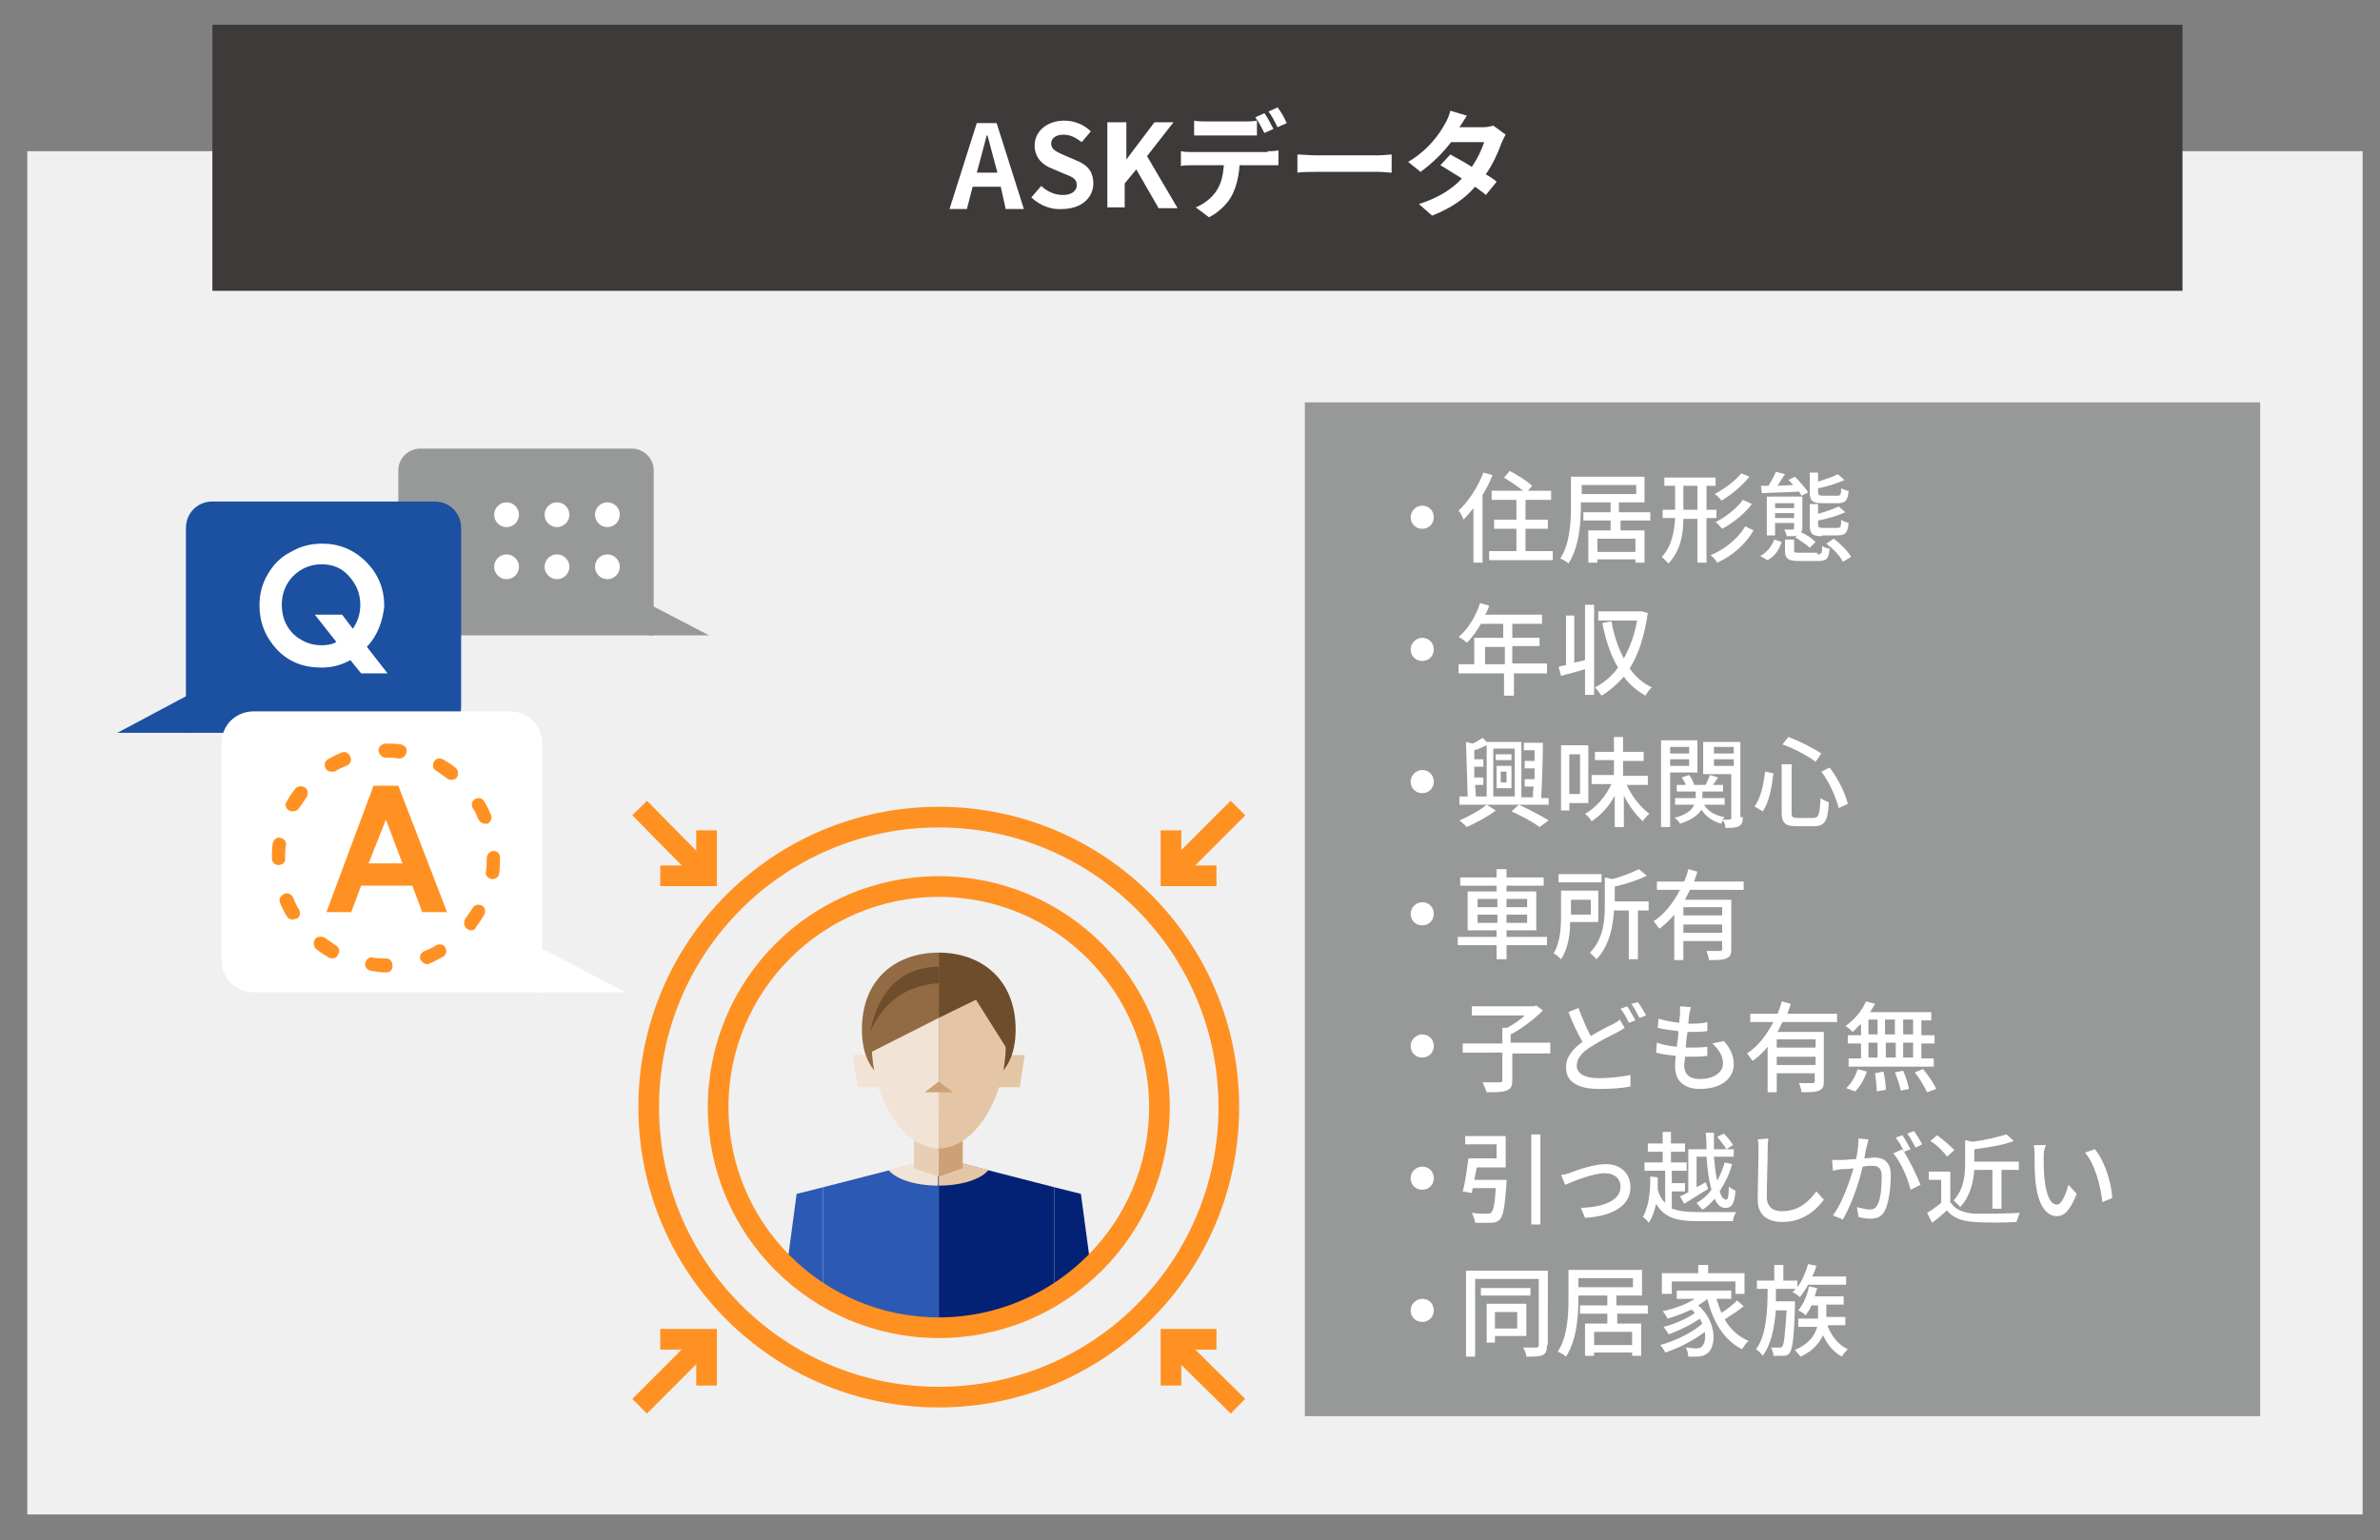
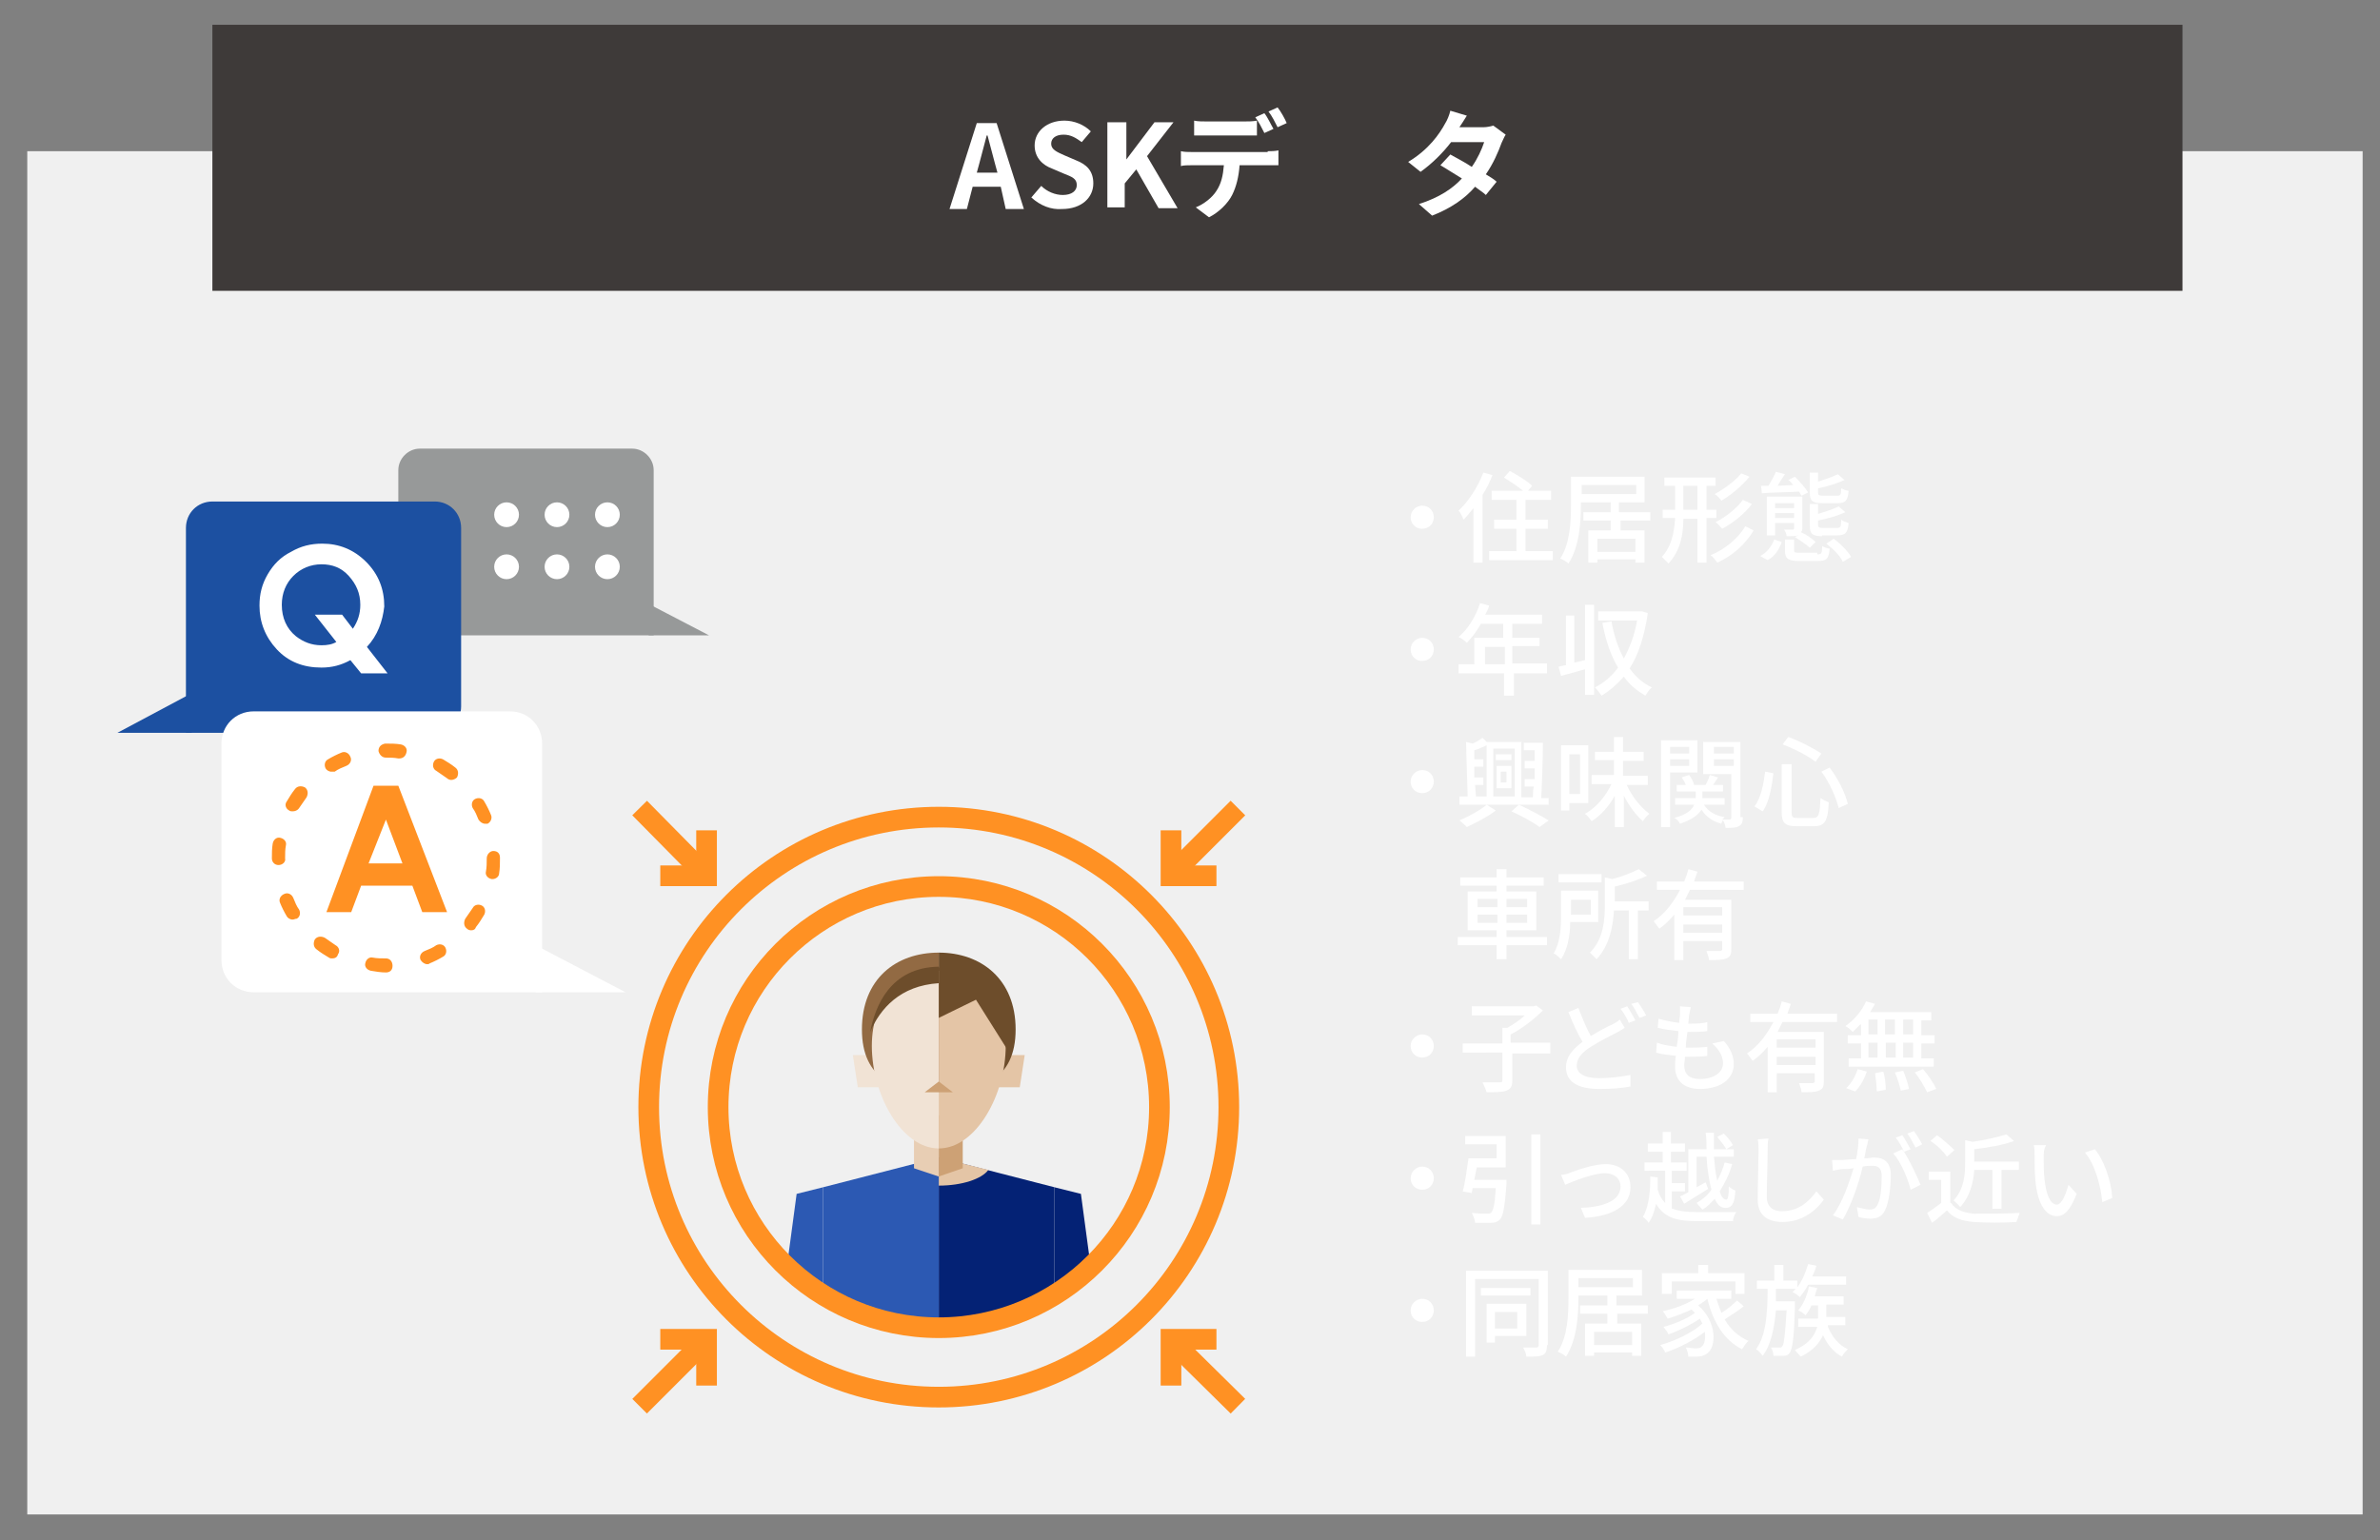
<svg xmlns="http://www.w3.org/2000/svg" xmlns:xlink="http://www.w3.org/1999/xlink" version="1.1" id="レイヤー_1" x="0px" y="0px" viewBox="0 0 288 186.4" style="enable-background:new 0 0 288 186.4;" xml:space="preserve">
  <rect x="0" y="0" width="288" height="186.4" fill="#808080" stroke="none" />
  <style type="text/css">
	.st0{fill:#1C50A1;}
	.st1{fill:#FFFFFF;}
	.st2{fill:#FFE29B;}
	.st3{fill:#3E3A39;}
	.st4{fill:#C8C8C8;}
	.st5{fill:url(#SVGID_1_);}
	.st6{fill:url(#SVGID_00000057137039647346951600000014918668605960509851_);}
	.st7{fill:#FF9123;}
	.st8{fill:#EBEBEB;}
	.st9{fill:#F0F0F0;}
	.st10{fill:#979999;}
	.st11{fill:#D9D9DB;}
	.st12{fill:#1B94D3;}
	.st13{fill:#D56800;}
	.st14{fill:url(#SVGID_00000093177396232506538580000016961010126787394209_);}
	.st15{fill:#EF8304;}
	.st16{fill:url(#SVGID_00000089566398731766681790000015555025269604529068_);}
	.st17{fill:#FFFFFF;stroke:#FF9123;stroke-width:3.225;stroke-miterlimit:10;}
	.st18{fill:#FFBD01;}
	.st19{fill:none;stroke:#FF9123;stroke-width:3.225;stroke-miterlimit:10;}
	.st20{fill:#FFE1BD;}
	.st21{fill:none;stroke:#FFFFFF;stroke-width:2.047;stroke-miterlimit:10;}
	.st22{fill:#FFFFFF;stroke:#FF9123;stroke-width:2.315;stroke-linecap:round;stroke-linejoin:round;stroke-miterlimit:10;}
	.st23{fill:#FFFFFF;stroke:#FFFFFF;stroke-width:7.656;stroke-miterlimit:10;}
	.st24{fill:none;stroke:#FF9123;stroke-width:3.225;stroke-linecap:round;stroke-linejoin:round;stroke-miterlimit:10;}
	.st25{fill:none;stroke:#D56800;stroke-width:2.188;stroke-miterlimit:10;}
	.st26{fill:url(#SVGID_00000136408625968128307280000017727538815637514386_);}
	.st27{fill:#C70030;}
	.st28{fill:url(#SVGID_00000093857647460240661730000016437778634757077381_);}
	.st29{clip-path:url(#SVGID_00000158718819944559441150000009950901741543602596_);}
	.st30{fill:#2C59B3;}
	.st31{fill:#042275;}
	.st32{fill:#F1E3D5;}
	.st33{fill:#E4C5A6;}
	.st34{fill:#926A43;}
	.st35{fill:#6D4D2B;}
	.st36{fill:#E8CEB4;}
	.st37{fill:#CDA175;}
	.st38{fill:none;stroke:#FF9123;stroke-width:2.5;stroke-miterlimit:10;}
	.st39{fill:#EB1C41;}
	.st40{fill:#1A84E2;}
	.st41{fill:#91D041;}
	.st42{fill:#EC62FD;}
	.st43{fill:#F58424;}
	.st44{fill:#29B49F;}
	.st45{fill:#7A4AFD;}
	.st46{fill:url(#SVGID_00000054231914582070373680000015794467761165327273_);}
	.st47{fill:#0AB9B4;}
	.st48{fill:#5B5857;}
	.st49{fill:url(#SVGID_00000137840304453894924370000016865022402187943837_);}
	.st50{fill:url(#SVGID_00000175288448811748530790000017012398391759713437_);}
	.st51{fill:none;stroke:#EBEBEB;stroke-width:1.498;stroke-miterlimit:10;}
	.st52{fill:#E40038;}
	.st53{fill:#FF7705;}
	.st54{fill:none;stroke:#FFFFFF;stroke-width:4.295;stroke-linecap:round;stroke-linejoin:round;}
	.st55{fill:#3CB056;}
	.st56{fill:#2E6DB5;}
	.st57{fill:url(#SVGID_00000170965750579447491700000001375862093737016234_);}
	.st58{fill:#101B39;}
	.st59{fill:#040000;}
	.st60{fill:url(#SVGID_00000003783565268571089150000000706996463239879841_);}
	.st61{fill:#FF9123;stroke:#000000;stroke-width:1.361;stroke-linecap:round;stroke-linejoin:round;}
	.st62{fill-rule:evenodd;clip-rule:evenodd;fill:#FFFFFF;}
	.st63{fill-rule:evenodd;clip-rule:evenodd;}
	.st64{fill:none;stroke:#000000;stroke-width:1.235;stroke-linecap:round;stroke-linejoin:round;}
	.st65{fill:#38A756;}
	.st66{fill:#E3B400;}
	.st67{fill:#FF0000;}
	.st68{fill:#EA6158;}
	.st69{fill:#F2B41E;}
	.st70{fill:#6DBB6B;}
	.st71{fill:#23B0D6;}
	.st72{fill:#8C8C8C;}
	.st73{fill:#DDDDDD;}
	.st74{fill:#BCBCBC;}
	.st75{fill:#7C7C7C;}
	.st76{fill:#9F9F9F;}
	.st77{fill:#D7D7D7;}
	.st78{fill:#DEDEDE;}
	.st79{fill:none;stroke:#FFFFFF;stroke-width:1.663;stroke-miterlimit:10;}
	.st80{fill:#E6E6E6;}
	.st81{fill:#E2E2E4;}
	.st82{fill:#CECED0;}
	.st83{fill:#D0D0D0;}
	.st84{fill:#F4F4F4;}
	.st85{clip-path:url(#SVGID_00000080168918248935315400000001561024722189759414_);}
	.st86{fill:#8B8C8C;}
	.st87{fill:none;stroke:#CA0C3D;stroke-width:2;stroke-miterlimit:10;}
	.st88{fill:#FFE0E2;}
	.st89{fill:#FFF5E1;}
	.st90{fill:url(#SVGID_00000018924699045128926330000002806179603536607138_);}
	.st91{fill:url(#SVGID_00000166658626244424452010000013312336479402041779_);}
	.st92{clip-path:url(#SVGID_00000154394666006408793700000006723899607119509674_);}
	.st93{clip-path:url(#SVGID_00000039129319685816798500000003074754767893334444_);}
	.st94{fill:#CA0C3D;}
	.st95{fill:#FFABB4;}
	.st96{fill:#B4001E;}
	.st97{fill:#FEBD36;}
	.st98{fill:#FFBCC0;}
	.st99{fill:#FFB9BD;}
	.st100{fill:#EC777F;}
	.st101{fill:#FF0033;}
	.st102{fill:none;stroke:#FFFFFF;stroke-width:1.461;stroke-linecap:round;stroke-linejoin:round;stroke-miterlimit:10;}
	.st103{clip-path:url(#SVGID_00000085236783789387614700000014614015697194486943_);}
	.st104{fill:#D34D05;}
	.st105{fill:none;stroke:#FFFFFF;stroke-width:1.538;stroke-linecap:round;stroke-linejoin:round;stroke-miterlimit:10;}
	.st106{fill:#06C755;}
	.st107{fill:#1877F2;}
	.st108{clip-path:url(#SVGID_00000102527367957646875150000007628030787733295790_);}
	.st109{clip-path:url(#SVGID_00000058582428722862066880000002768983996087769728_);}
	.st110{clip-path:url(#SVGID_00000029736522467225379310000001345730217024655237_);fill:#FFFFFF;}
	.st111{fill:#25F4EE;}
	.st112{fill:#FE2C55;}
	.st113{fill:#515353;}
	.st114{fill:#FFAA00;}
	.st115{clip-path:url(#SVGID_00000044877421328131181130000017783795212499430297_);fill:#FFAA00;}
	.st116{clip-path:url(#SVGID_00000044877421328131181130000017783795212499430297_);fill:#D56800;}
	.st117{clip-path:url(#SVGID_00000044877421328131181130000017783795212499430297_);}
	.st118{fill:none;stroke:#FFAA00;stroke-width:1.397;stroke-miterlimit:10;}
	.st119{clip-path:url(#SVGID_00000059997931103109735560000014303134788016748209_);fill:#1C50A1;}
	.st120{clip-path:url(#SVGID_00000059997931103109735560000014303134788016748209_);fill:#FF9123;}
	.st121{clip-path:url(#SVGID_00000059997931103109735560000014303134788016748209_);}
	.st122{fill:none;stroke:#FF9123;stroke-width:2.757;stroke-miterlimit:10;}
	.st123{fill:#FFA82D;}
	.st124{fill:#1455BC;}
	.st125{fill:none;stroke:#979999;stroke-width:2.416;stroke-linecap:round;stroke-linejoin:round;stroke-miterlimit:10;}
	.st126{fill:#FF9023;}
	.st127{fill:#F6F6F6;}
	.st128{fill:#CCCCCC;}
	.st129{fill:#E1E1E1;}
	.st130{fill:url(#SVGID_00000073697917809580255290000002466081927811859613_);}
	.st131{fill:url(#SVGID_00000083058621118300553210000006729745800537084336_);}
	.st132{clip-path:url(#SVGID_00000040567730972641352540000008969316935951515554_);fill:#1C50A1;}
	.st133{clip-path:url(#SVGID_00000040567730972641352540000008969316935951515554_);fill:#FF9123;}
	.st134{clip-path:url(#SVGID_00000040567730972641352540000008969316935951515554_);}
	.st135{fill:none;stroke:#FF9123;stroke-width:3.467;stroke-miterlimit:10;}
	.st136{clip-path:url(#SVGID_00000147197752823655884430000002076945506338245282_);}
	.st137{fill:none;stroke:#EBEBEB;stroke-width:3;stroke-miterlimit:10;}
	.st138{fill:none;stroke:#FFFFFF;stroke-width:4.274;stroke-linecap:round;stroke-linejoin:round;}
	.st139{fill:url(#SVGID_00000040535742738476084260000007208439508522198941_);}
	.st140{fill:#FF9123;stroke:#000000;stroke-width:1.34;stroke-linecap:round;stroke-linejoin:round;}
	.st141{fill:none;stroke:#000000;stroke-width:1.215;stroke-linecap:round;stroke-linejoin:round;}
	.st142{fill:url(#SVGID_00000121969846769835826200000012310998844175948979_);}
</style>
  <rect x="3.3" y="18.3" class="st9" width="282.6" height="165" />
-   <rect x="157.9" y="48.7" class="st10" width="115.6" height="122.7" />
  <g>
    <g>
      <path class="st1" d="M172.1,61.2c0.8,0,1.4,0.6,1.4,1.4s-0.6,1.4-1.4,1.4s-1.4-0.6-1.4-1.4S171.4,61.2,172.1,61.2z" />
      <path class="st1" d="M180.6,57.5c-0.3,0.8-0.7,1.6-1.2,2.4v8.2h-1.1v-6.6c-0.4,0.5-0.8,1-1.2,1.4c-0.1-0.3-0.4-0.9-0.6-1.1    c1.2-1.1,2.3-2.8,3-4.6L180.6,57.5z M187.9,66.7v1.1h-7.7v-1.1h3.3v-2.7h-2.7v-1.1h2.7v-2.4h-3v-1.1h3.8c-0.6-0.5-1.5-1.1-2.3-1.6    l0.7-0.8c0.9,0.5,2.1,1.2,2.7,1.8l-0.5,0.6h2.8v1.1h-3.1v2.4h2.7v1.1h-2.7v2.7H187.9z" />
      <path class="st1" d="M196.1,63v1.2h2.9v3.9h-1.1v-0.4h-4.6v0.4h-1.1v-3.9h2.7V63h-3.3v-1h3.3v-1.2h-3.6v0.4c0,2.1-0.2,5-1.5,7    c-0.2-0.2-0.7-0.5-1-0.6c1.2-1.8,1.3-4.5,1.3-6.4v-3.5h8.9v3.1h-3.1V62h3.8v1H196.1z M191.4,59.8h6.6v-1.1h-6.6V59.8z M197.9,65.2    h-4.6v1.6h4.6V65.2z" />
      <path class="st1" d="M206.5,62.8v5.3h-1.1v-5.3h-1.7c0,2-0.4,3.9-1.8,5.4c-0.2-0.2-0.6-0.6-0.8-0.8c1.2-1.3,1.5-3,1.6-4.7h-1.5v-1    h1.5v-2.9h-1.3v-1h6.2v1h-1.1v2.9h1.2v1H206.5z M205.4,61.7v-2.9h-1.7v2.9H205.4z M212.2,64.2c-1,1.7-2.6,3.1-4.4,3.9    c-0.2-0.3-0.5-0.7-0.8-0.9c1.7-0.7,3.3-2,4.2-3.5L212.2,64.2z M211.7,57.7c-0.9,1.1-2.2,2.2-3.4,2.9c-0.2-0.3-0.5-0.6-0.8-0.8    c1.1-0.6,2.5-1.6,3.2-2.5L211.7,57.7z M212,61c-0.9,1.2-2.3,2.3-3.6,3c-0.2-0.2-0.5-0.6-0.8-0.8c1.2-0.6,2.6-1.7,3.3-2.7L212,61z" />
      <path class="st1" d="M213,67.3c0.8-0.4,1.4-1.2,1.7-2l0.9,0.3c-0.3,0.9-0.8,1.7-1.7,2.2L213,67.3z M213.1,58.8l0.9,0    c0.3-0.5,0.7-1.2,0.9-1.7l1.1,0.3c-0.3,0.4-0.6,0.9-0.9,1.4l1.9-0.1c-0.2-0.2-0.4-0.5-0.6-0.6l0.8-0.4c0.6,0.6,1.3,1.4,1.6,1.9    L218,60c-0.1-0.2-0.2-0.3-0.3-0.5c-1.6,0.1-3.3,0.1-4.5,0.2L213.1,58.8z M217.6,64.8c-0.3,0.1-0.8,0.1-1.4,0.1    c0-0.3-0.2-0.6-0.3-0.8c0.4,0,0.9,0,1,0c0.1,0,0.2,0,0.2-0.2v-0.6h-2.3v1.5h-1v-4.7h4.3v3.7c0,0.3,0,0.5-0.2,0.6    c0.7,0.3,1.4,0.8,1.8,1.2l-0.7,0.7c-0.4-0.4-1.2-0.9-1.8-1.3L217.6,64.8z M214.8,60.9v0.6h2.3v-0.6H214.8z M217.1,62.7v-0.6h-2.3    v0.6H217.1z M219.9,67.1c0.5,0,0.6-0.1,0.6-1c0.2,0.1,0.6,0.3,0.9,0.3c-0.1,1.3-0.4,1.5-1.5,1.5h-2.2c-1.3,0-1.7-0.3-1.7-1.2v-1.4    h1.1v1.3c0,0.3,0.1,0.3,0.7,0.3H219.9z M220.5,60.9c-1.2,0-1.5-0.3-1.5-1.3v-2.4h1v1.1c0.9-0.3,1.8-0.6,2.4-0.9l0.8,0.7    c-0.9,0.4-2.1,0.8-3.2,1v0.5c0,0.3,0.1,0.4,0.6,0.4h1.7c0.4,0,0.5-0.1,0.5-0.9c0.2,0.1,0.6,0.3,0.9,0.3c-0.1,1.2-0.4,1.5-1.3,1.5    H220.5z M220.5,64.9c-1.2,0-1.5-0.3-1.5-1.3v-2.6h1v1.2c1-0.3,1.9-0.6,2.5-0.9l0.8,0.7c-0.9,0.4-2.2,0.8-3.3,1v0.5    c0,0.3,0.1,0.4,0.6,0.4h1.7c0.4,0,0.5-0.1,0.5-1c0.2,0.2,0.6,0.3,0.9,0.4c-0.1,1.2-0.4,1.5-1.4,1.5H220.5z M221.9,65.2    c0.8,0.6,1.7,1.5,2.1,2.2l-1,0.6c-0.3-0.7-1.2-1.6-2-2.2L221.9,65.2z" />
      <path class="st1" d="M172.1,77.2c0.8,0,1.4,0.6,1.4,1.4s-0.6,1.4-1.4,1.4s-1.4-0.6-1.4-1.4S171.4,77.2,172.1,77.2z" />
      <path class="st1" d="M187.4,81.5h-4.2v2.7h-1.2v-2.7h-5.5v-1.1h1.9v-3.2h3.5v-1.7h-2.7c-0.5,0.9-1.1,1.7-1.7,2.3    c-0.2-0.2-0.7-0.6-1-0.7c1.1-0.9,2.1-2.5,2.6-4.1l1.1,0.3c-0.1,0.4-0.3,0.8-0.5,1.1h6.9v1.1h-3.6v1.7h3.3v1h-3.3v2.1h4.2V81.5z     M182.1,80.4v-2.1h-2.4v2.1H182.1z" />
      <path class="st1" d="M191.8,73.2h1.1v10.9h-1.1V81c-1,0.3-2.1,0.6-2.9,0.8l-0.3-1.1c0.3-0.1,0.5-0.1,0.9-0.2v-6h1v5.7l1.3-0.3    V73.2z M199.4,74.2c-0.4,2.7-1.1,5-2.2,6.7c0.7,1,1.6,1.8,2.7,2.3c-0.3,0.2-0.6,0.7-0.8,1c-1-0.6-1.9-1.3-2.6-2.3    c-0.8,0.9-1.7,1.7-2.7,2.3c-0.2-0.3-0.5-0.7-0.8-1c1-0.5,2-1.3,2.8-2.4c-0.9-1.5-1.5-3.3-1.9-5.4l1.1-0.2c0.3,1.7,0.8,3.2,1.5,4.5    c0.7-1.3,1.3-2.8,1.6-4.6h-4.7V74h5.1l0.2,0L199.4,74.2z" />
      <path class="st1" d="M172.1,93.2c0.8,0,1.4,0.6,1.4,1.4s-0.6,1.4-1.4,1.4s-1.4-0.6-1.4-1.4S171.4,93.2,172.1,93.2z" />
      <path class="st1" d="M187.4,96.4v1h-10.8v-1h1l-0.2-6.6l0.8,0.2c0.5-0.2,0.9-0.5,1.2-0.7l0.5,0.5h4.2v6.7h1.4c0-0.4,0-0.9,0.1-1.3    h-1.1v-0.9h1.2c0-0.4,0-0.8,0-1.3h-1.2v-0.9h1.2c0-0.4,0-0.9,0-1.3h-1.3v-0.9h2.3c0,2.1-0.1,4.8-0.2,6.7H187.4z M181,98.1    c-0.9,0.7-2.4,1.5-3.5,2c-0.2-0.2-0.6-0.6-0.9-0.8c1.2-0.5,2.6-1.3,3.3-1.9L181,98.1z M178.6,96.4h1.3v-6.2    c-0.5,0.2-1,0.5-1.5,0.6l0,1.1h1.1v0.9h-1.1l0,1.3h1.1V95h-1L178.6,96.4z M180.7,90.6v5.8h2.6v-5.8H180.7z M183,92H181v-0.7h1.9    V92z M181.1,92.7h1.8v2.7h-1.8V92.7z M181.6,94.7h0.7v-1.3h-0.7V94.7z M183.8,97.4c1.3,0.6,2.8,1.4,3.6,1.9l-1.1,0.8    c-0.8-0.6-2.1-1.3-3.4-1.9L183.8,97.4z" />
      <path class="st1" d="M189.9,97.2v0.9h-1v-7.9h3.3v7H189.9z M189.9,91.3v4.8h1.3v-4.8H189.9z M196.8,94.9c0.6,1.4,1.7,2.8,2.8,3.6    c-0.3,0.2-0.6,0.6-0.8,0.9c-0.8-0.7-1.7-1.9-2.3-3.1v3.8h-1.1v-3.8c-0.7,1.3-1.7,2.4-2.8,3.1c-0.2-0.3-0.5-0.7-0.8-0.9    c1.3-0.7,2.5-2.1,3.2-3.6h-2.4v-1.1h2.7v-1.8H193V91h2.3v-1.8h1.1V91h2.5v1.1h-2.5v1.8h3v1.1H196.8z" />
      <path class="st1" d="M202.1,93.5v6.6H201V89.6h4.4v3.9H202.1z M202.1,90.4v0.8h2.3v-0.8H202.1z M204.4,92.7v-0.8h-2.3v0.8H204.4z     M210.9,98.9c0,0.6-0.1,0.9-0.5,1.1c-0.3,0.2-0.9,0.2-1.6,0.2c0-0.2-0.1-0.6-0.3-0.9c-0.1,0.1-0.2,0.3-0.2,0.4    c-1.1-0.3-1.9-0.9-2.4-1.7c-0.4,0.6-1.1,1.2-2.6,1.7c-0.1-0.2-0.4-0.6-0.7-0.7c1.5-0.4,2.2-1,2.4-1.6h-2.3v-0.8h2.5v-0.8h-2.3    v-0.8h1.1c-0.1-0.3-0.3-0.6-0.5-0.9l0.9-0.3c0.3,0.4,0.5,0.8,0.6,1.2h1.4c0.2-0.4,0.4-0.8,0.5-1.2l1,0.3c-0.2,0.3-0.4,0.6-0.6,0.9    h1.2v0.8h-2.5v0.8h2.7v0.8h-2.5c0.5,0.8,1.3,1.3,2.5,1.5c-0.1,0.1-0.2,0.2-0.3,0.3c0.4,0,0.8,0,0.9,0c0.1,0,0.2-0.1,0.2-0.2v-5.3    h-3.4v-3.9h4.5V98.9z M207.4,90.4v0.8h2.4v-0.8H207.4z M209.8,92.7v-0.8h-2.4v0.8H209.8z" />
      <path class="st1" d="M214.6,93.6c-0.2,1.6-0.5,3.5-1.3,4.6l-1-0.6c0.8-1,1.1-2.7,1.3-4.2L214.6,93.6z M216.8,92.5v5.8    c0,0.6,0.1,0.7,0.7,0.7h1.9c0.7,0,0.8-0.4,0.9-2.4c0.3,0.2,0.7,0.4,1,0.5c-0.1,2.3-0.5,2.9-1.8,2.9h-2.1c-1.4,0-1.8-0.4-1.8-1.7    v-5.8H216.8z M216.4,89.2c1.4,0.5,3.1,1.4,4,2l-0.7,1c-0.9-0.7-2.6-1.6-4-2.1L216.4,89.2z M221.4,92.9c1,1.3,1.9,3.1,2.2,4.4    l-1.1,0.5c-0.3-1.2-1.1-3.1-2.1-4.4L221.4,92.9z" />
-       <path class="st1" d="M172.1,109.2c0.8,0,1.4,0.6,1.4,1.4s-0.6,1.4-1.4,1.4s-1.4-0.6-1.4-1.4S171.4,109.2,172.1,109.2z" />
      <path class="st1" d="M187.2,114.4h-4.9v1.7h-1.2v-1.7h-4.7v-1h4.7v-0.8h-3.5v-4.7h3.5v-0.7h-4.4v-1h4.4v-1h1.2v1h4.5v1h-4.5v0.7    h3.6v4.7h-3.6v0.8h4.9V114.4z M178.8,109.8h2.4v-1h-2.4V109.8z M181.2,111.7v-1h-2.4v1H181.2z M182.3,108.8v1h2.5v-1H182.3z     M184.8,110.7h-2.5v1h2.5V110.7z" />
      <path class="st1" d="M190,111.7c0,1.5-0.3,3.2-1.1,4.4c-0.2-0.2-0.6-0.6-0.9-0.7c0.8-1.3,0.9-3.1,0.9-4.5v-3.1h4.5v3.8H190z     M193.8,106.8h-5.2v-1h5.2V106.8z M190.1,108.9v1.8h2.4v-1.8H190.1z M199.4,110.2h-1.2v5.9h-1.1v-5.9h-1.8    c-0.1,1.8-0.5,4.2-2.1,5.9c-0.2-0.2-0.6-0.6-0.8-0.8c1.7-1.7,1.8-4.1,1.8-5.9v-3.2l0.9,0.2c1.2-0.3,2.4-0.8,3.2-1.2l1,0.8    c-1.1,0.5-2.5,1-3.9,1.3v1.8h4.1V110.2z" />
      <path class="st1" d="M204.5,107.7c-0.2,0.4-0.4,0.8-0.6,1.2h5.6v6c0,0.6-0.1,0.9-0.6,1.1c-0.4,0.2-1.1,0.2-2.1,0.2    c0-0.3-0.2-0.8-0.3-1.1c0.7,0,1.4,0,1.6,0c0.2,0,0.3-0.1,0.3-0.2v-1h-4.7v2.3h-1.1v-5.5c-0.5,0.6-1.1,1.2-1.8,1.7    c-0.2-0.2-0.5-0.7-0.7-0.9c1.4-0.9,2.4-2.3,3.2-3.8h-2.8v-1h3.3c0.2-0.5,0.4-1,0.5-1.5l1.1,0.3c-0.1,0.4-0.3,0.8-0.4,1.2h6v1    H204.5z M208.4,109.8h-4.7v1h4.7V109.8z M208.4,112.9v-1h-4.7v1H208.4z" />
      <path class="st1" d="M172.1,125.2c0.8,0,1.4,0.6,1.4,1.4s-0.6,1.4-1.4,1.4s-1.4-0.6-1.4-1.4S171.4,125.2,172.1,125.2z" />
      <path class="st1" d="M187.8,127.5H183v3.3c0,0.7-0.2,1-0.7,1.2c-0.5,0.2-1.3,0.2-2.4,0.2c-0.1-0.3-0.3-0.8-0.5-1.2    c0.9,0,1.8,0,2.1,0c0.3,0,0.3-0.1,0.3-0.3v-3.3H177v-1.1h4.8v-1.9h0.6c0.7-0.4,1.5-0.9,2.1-1.5h-6.4v-1.1h7.5l0.3-0.1l0.8,0.6    c-1,1-2.5,2.2-3.9,2.9v1h4.8V127.5z" />
      <path class="st1" d="M196.6,124.4c-0.3,0.2-0.6,0.4-1,0.6c-0.8,0.4-2,1-3.1,1.7c-1.1,0.7-1.7,1.4-1.7,2.3c0,0.9,0.9,1.5,2.7,1.5    c1.3,0,2.9-0.2,3.8-0.4l0,1.4c-0.9,0.2-2.3,0.3-3.8,0.3c-2.3,0-4-0.7-4-2.6c0-1.3,0.8-2.2,2-3.1c-0.6-1-1.2-2.3-1.7-3.6l1.2-0.5    c0.5,1.3,1,2.5,1.5,3.4c1-0.6,1.9-1.1,2.6-1.4c0.4-0.2,0.7-0.4,0.9-0.6L196.6,124.4z M196.9,121.8c0.3,0.4,0.7,1.2,1,1.7l-0.8,0.3    c-0.2-0.5-0.6-1.2-1-1.7L196.9,121.8z M198.2,121.3c0.3,0.4,0.8,1.2,1,1.6l-0.8,0.3c-0.3-0.5-0.6-1.2-1-1.7L198.2,121.3z" />
      <path class="st1" d="M208.6,126c0.8,0.9,1.2,1.8,1.2,2.8c0,1.8-1.6,3-4.1,3c-1.7,0-3-0.8-3-2.7c0-0.3,0-0.8,0.1-1.3    c-0.9-0.1-1.7-0.2-2.4-0.4l0.1-1.2c0.8,0.3,1.6,0.4,2.4,0.5c0.1-0.6,0.2-1.3,0.2-1.9c-0.9-0.1-1.7-0.2-2.5-0.4l0.1-1.1    c0.7,0.2,1.6,0.4,2.5,0.5c0-0.4,0.1-0.8,0.1-1.1c0-0.3,0-0.6,0-0.9l1.3,0.1c-0.1,0.4-0.1,0.6-0.2,0.9l-0.1,1.1    c0.9,0,1.7,0,2.3-0.2l0,1.1c-0.7,0.1-1.4,0.1-2.4,0.1h0c-0.1,0.6-0.2,1.3-0.2,1.9h0.2c0.8,0,1.6,0,2.4-0.1l0,1.1    c-0.7,0.1-1.5,0.1-2.2,0.1c-0.2,0-0.3,0-0.5,0c0,0.4-0.1,0.8-0.1,1c0,1.1,0.6,1.7,1.9,1.7c1.7,0,2.8-0.8,2.8-1.9    c0-0.8-0.4-1.6-1.3-2.4L208.6,126z" />
      <path class="st1" d="M215.7,123.7c-0.2,0.4-0.4,0.8-0.6,1.2h5.6v6c0,0.6-0.1,0.9-0.6,1.1c-0.4,0.2-1.1,0.2-2.1,0.2    c0-0.3-0.2-0.8-0.3-1.1c0.7,0,1.4,0,1.6,0c0.2,0,0.3-0.1,0.3-0.2v-1H215v2.3h-1.1v-5.5c-0.5,0.6-1.1,1.2-1.8,1.7    c-0.2-0.2-0.5-0.7-0.7-0.9c1.4-0.9,2.4-2.3,3.2-3.8h-2.8v-1h3.3c0.2-0.5,0.4-1,0.5-1.5l1.1,0.3c-0.1,0.4-0.3,0.8-0.4,1.2h6v1    H215.7z M219.7,125.8H215v1h4.7V125.8z M219.7,128.9v-1H215v1H219.7z" />
      <path class="st1" d="M225.1,124c-0.3,0.3-0.6,0.6-0.9,0.9c-0.2-0.2-0.6-0.6-0.9-0.7c1-0.7,2-1.8,2.5-3l1.1,0.3    c-0.2,0.3-0.4,0.7-0.6,1h7.4v1h-1.2v1.8h1.6v1h-1.6v1.8h1.5v1h-10.3v-1h1.5v-1.8h-1.6v-1h1.6V124z M223.4,131.7    c0.6-0.5,1.1-1.4,1.4-2.3l1.1,0.3c-0.3,0.9-0.8,1.8-1.4,2.4L223.4,131.7z M226.1,125.2h1.1v-1.8h-1.1V125.2z M226.1,128h1.1v-1.8    h-1.1V128z M227.9,129.7c0.2,0.7,0.3,1.6,0.3,2.2l-1.1,0.2c0-0.6-0.1-1.5-0.2-2.2L227.9,129.7z M229.3,125.2v-1.8h-1.2v1.8H229.3z     M228.2,126.2v1.8h1.2v-1.8H228.2z M230.3,129.6c0.3,0.7,0.6,1.6,0.7,2.2L230,132c-0.1-0.6-0.4-1.5-0.7-2.2L230.3,129.6z     M231.5,123.4h-1.2v1.8h1.2V123.4z M231.5,126.2h-1.2v1.8h1.2V126.2z M232.7,129.4c0.6,0.7,1.3,1.7,1.6,2.4l-1.1,0.4    c-0.3-0.6-0.9-1.7-1.5-2.4L232.7,129.4z" />
      <path class="st1" d="M172.1,141.2c0.8,0,1.4,0.6,1.4,1.4s-0.6,1.4-1.4,1.4s-1.4-0.6-1.4-1.4S171.4,141.2,172.1,141.2z" />
      <path class="st1" d="M182.3,142.8c0,0,0,0.3,0,0.5c-0.2,2.7-0.4,3.9-0.8,4.3c-0.3,0.3-0.6,0.4-1.1,0.4c-0.4,0-1.1,0-1.9,0    c0-0.3-0.2-0.8-0.4-1.2c0.8,0.1,1.5,0.1,1.8,0.1c0.2,0,0.4,0,0.5-0.1c0.3-0.2,0.5-1.1,0.6-3h-2.8l-0.1,0.6l-1.1-0.2    c0.3-1,0.5-2.7,0.7-4h3.4v-1.7h-3.8v-1h4.9v3.8h-3.5c-0.1,0.5-0.2,1-0.3,1.5H182.3z M186.4,137.3v10.9h-1.1v-10.9H186.4z" />
      <path class="st1" d="M190.1,141.9c0.8-0.3,2.8-1,4.2-1c1.8,0,3,1.1,3,2.8c0,2.2-2.1,3.5-5.5,3.7l-0.5-1.2c2.6-0.1,4.8-0.8,4.8-2.6    c0-0.9-0.7-1.6-1.9-1.6c-1.4,0-3.9,1-4.8,1.4l-0.5-1.2C189.2,142.2,189.7,142.1,190.1,141.9z" />
      <path class="st1" d="M202.4,146.3c0.8,0.3,1.7,0.4,2.9,0.4c0.7,0,3.9,0,4.8,0c-0.2,0.3-0.4,0.8-0.4,1.1h-4.3c-2.5,0-4-0.4-5-2.1    c-0.2,0.8-0.4,1.6-0.9,2.3c-0.1-0.2-0.5-0.6-0.7-0.7c0.8-1.4,0.9-3.3,0.9-4.9l0.9,0.1c0,0.5,0,1,0,1.5c0.2,0.7,0.5,1.2,0.9,1.6    v-3.9H199v-1h2.2v-1.3h-1.8v-1h1.8v-1.4h1v1.4h1.7v1h-1.7v1.3h1.9v1h-1.8v1.5h1.6v1h-1.6V146.3z M204.4,139.1h2.1    c0-0.6,0-1.3-0.1-2h1c0,0.7,0,1.4,0,2h2.4v0.9h-2.4c0.1,1.1,0.2,2.1,0.4,2.9c0.4-0.7,0.7-1.5,0.9-2.2l0.9,0.2    c-0.3,1.2-0.9,2.3-1.5,3.3c0.2,0.7,0.5,1,0.8,1c0.2,0,0.3-0.5,0.3-1.6c0.2,0.2,0.5,0.4,0.8,0.5c-0.1,1.7-0.5,2.1-1.2,2.1    c-0.6,0-1-0.4-1.3-1.1c-0.5,0.5-0.9,1-1.5,1.3c-0.2-0.2-0.5-0.6-0.7-0.8c0.7-0.4,1.3-0.9,1.8-1.6c-0.3-1.1-0.5-2.5-0.6-4h-1.2v3.7    l1.1-0.6l0.3,0.8c-1,0.6-2.1,1.3-2.9,1.8l-0.5-0.9c0.3-0.1,0.6-0.3,1-0.5V139.1z M208.9,139.1c-0.2-0.4-0.7-1-1.1-1.5l0.8-0.4    c0.4,0.4,0.9,1,1.1,1.4L208.9,139.1z" />
      <path class="st1" d="M214,137.8c-0.1,0.4-0.1,0.9-0.1,1.4c0,1.3-0.1,4.1-0.1,5.7c0,1.2,0.8,1.7,1.8,1.7c2.1,0,3.3-1.2,4.2-2.4    l0.9,1c-0.8,1.1-2.4,2.7-5,2.7c-1.8,0-3-0.8-3-2.7c0-1.7,0.1-4.8,0.1-5.9c0-0.5,0-1-0.1-1.4L214,137.8z" />
      <path class="st1" d="M226.1,137.9c-0.1,0.3-0.1,0.6-0.2,0.8c-0.1,0.4-0.2,0.9-0.3,1.5c0.5,0,0.9-0.1,1.2-0.1c1.1,0,2,0.5,2,2.1    c0,1.4-0.2,3.3-0.7,4.3c-0.4,0.8-1,1-1.8,1c-0.5,0-1-0.1-1.4-0.2l-0.2-1.2c0.5,0.1,1.1,0.3,1.5,0.3c0.4,0,0.8-0.1,1-0.6    c0.4-0.7,0.5-2.2,0.5-3.5c0-1-0.5-1.2-1.2-1.2c-0.2,0-0.6,0-1.1,0.1c-0.4,1.8-1.3,4.5-2.4,6.4l-1.2-0.5c1.2-1.6,2-4.1,2.5-5.7    c-0.5,0.1-1,0.1-1.3,0.1c-0.3,0-0.8,0.1-1.2,0.2l-0.1-1.3c0.4,0,0.7,0,1.2,0c0.4,0,1-0.1,1.7-0.1c0.2-0.9,0.3-1.8,0.3-2.5    L226.1,137.9z M230.4,139.4c0.7,1.1,1.6,3,2,4l-1.2,0.6c-0.3-1.3-1.2-3.4-2.1-4.4l1.1-0.5C230.2,139.2,230.3,139.3,230.4,139.4    c-0.2-0.5-0.6-1.2-1-1.7l0.8-0.3c0.3,0.4,0.7,1.2,1,1.7L230.4,139.4z M231.8,138.9c-0.3-0.5-0.6-1.2-1-1.7l0.8-0.3    c0.3,0.4,0.8,1.2,1,1.6L231.8,138.9z" />
      <path class="st1" d="M236.1,145.6c0.5,0.8,1.5,1.2,2.8,1.3c1.3,0,4,0,5.5-0.1c-0.1,0.3-0.3,0.8-0.4,1.1c-1.4,0.1-3.8,0.1-5.1,0    c-1.5-0.1-2.6-0.5-3.3-1.4c-0.6,0.5-1.1,1-1.8,1.5l-0.6-1.2c0.5-0.3,1.2-0.8,1.7-1.2v-2.8h-1.5v-1h2.6V145.6z M235.6,140    c-0.4-0.6-1.2-1.4-2-1.9l0.8-0.7c0.7,0.5,1.6,1.3,2.1,1.8L235.6,140z M238.9,141.6c-0.1,1.5-0.5,3.2-1.7,4.5    c-0.2-0.3-0.6-0.6-0.8-0.8c1.3-1.4,1.4-3.2,1.4-4.6v-2.7l0.9,0.2c1.5-0.2,3.1-0.6,4.1-0.9l0.9,0.8c-1.3,0.5-3.2,0.8-4.8,1v1.5h5.4    v1h-2.1v4.7h-1.1v-4.7H238.9z" />
      <path class="st1" d="M247.3,140c0,0.7,0,1.8,0.1,2.7c0.2,1.9,0.7,3.1,1.5,3.1c0.6,0,1.1-1.3,1.4-2.4l1,1.1c-0.8,2-1.5,2.7-2.4,2.7    c-1.2,0-2.3-1.2-2.6-4.3c-0.1-1-0.1-2.5-0.1-3.2c0-0.3,0-0.8-0.1-1.1l1.5,0C247.3,139.1,247.3,139.7,247.3,140z M255.6,145    l-1.2,0.5c-0.2-2-0.9-4.6-2.1-6l1.2-0.4C254.6,140.4,255.5,143,255.6,145z" />
      <path class="st1" d="M172.1,157.2c0.8,0,1.4,0.6,1.4,1.4s-0.6,1.4-1.4,1.4s-1.4-0.6-1.4-1.4S171.4,157.2,172.1,157.2z" />
      <path class="st1" d="M187.2,162.8c0,0.6-0.1,1-0.5,1.2c-0.4,0.2-1,0.2-2,0.2c0-0.3-0.2-0.8-0.4-1.1c0.7,0,1.4,0,1.6,0    c0.2,0,0.3-0.1,0.3-0.3v-8h-7.7v9.4h-1.1v-10.4h9.9V162.8z M185.2,156.8h-6v-0.9h6V156.8z M180.9,161.7v0.8h-1v-4.7h4.8v3.9H180.9    z M180.9,158.8v2h2.7v-2H180.9z" />
      <path class="st1" d="M195.7,159v1.2h2.9v3.9h-1.1v-0.4h-4.6v0.4h-1.1v-3.9h2.7V159h-3.3v-1h3.3v-1.2H191v0.4c0,2.1-0.2,5-1.5,7    c-0.2-0.2-0.7-0.5-1-0.6c1.2-1.8,1.3-4.5,1.3-6.4v-3.5h8.9v3.1h-3.1v1.2h3.8v1H195.7z M191,155.8h6.6v-1.1H191V155.8z     M197.5,161.2h-4.6v1.6h4.6V161.2z" />
      <path class="st1" d="M211,158.1c-0.7,0.6-1.6,1.1-2.3,1.6c0.7,1.2,1.7,2.1,2.9,2.6c-0.3,0.2-0.6,0.7-0.8,1    c-2.2-1.1-3.5-3.3-4.2-6.1h0c-0.3,0.3-0.7,0.5-1.1,0.8c2.3,2,2.2,5,1.1,5.8c-0.4,0.3-0.8,0.4-1.3,0.4c-0.3,0-0.7,0-1,0    c0-0.3-0.1-0.7-0.3-1.1c0.4,0,0.8,0.1,1.1,0.1c0.3,0,0.6,0,0.8-0.2c0.4-0.3,0.5-1,0.4-1.8c-1.3,1-3.2,2-4.8,2.5    c-0.1-0.3-0.4-0.7-0.6-0.9c1.8-0.5,3.9-1.5,5.1-2.6c-0.1-0.2-0.2-0.4-0.3-0.6c-1,0.7-2.6,1.5-3.8,1.9c-0.1-0.3-0.4-0.6-0.6-0.9    c1.2-0.3,2.9-1,3.8-1.7c-0.1-0.1-0.3-0.3-0.4-0.4c-0.9,0.4-1.9,0.8-2.9,1.1c-0.1-0.2-0.4-0.7-0.6-0.9c1.4-0.3,2.8-0.8,3.9-1.5    h-2.2v-1h6.6v1h-1.8c0.2,0.6,0.4,1.2,0.6,1.7c0.7-0.4,1.4-1,1.9-1.5L211,158.1z M202.2,156.6h-1.1v-2.5h4.4v-1h1.2v1h4.4v2.5h-1.1    v-1.5h-7.7V156.6z" />
      <path class="st1" d="M217.2,157.6c0,0,0,0.3,0,0.5c-0.1,3.8-0.3,5.1-0.6,5.6c-0.2,0.3-0.4,0.4-0.8,0.4c-0.3,0-0.7,0-1.2,0    c0-0.3-0.1-0.7-0.3-1c0.4,0,0.8,0,1,0c0.2,0,0.3,0,0.4-0.2c0.2-0.3,0.3-1.4,0.5-4.3h-1.3c-0.2,2.2-0.6,4.2-1.6,5.5    c-0.2-0.3-0.5-0.6-0.8-0.8c1.2-1.6,1.4-4.4,1.4-7.3h-1.3v-1h2.1v-1.9h1.1v1.9h1.7v0.8c0.6-0.8,1-1.8,1.3-2.8l1,0.2    c-0.1,0.4-0.3,0.9-0.5,1.3h4.1v1h-4.6c-0.3,0.6-0.7,1.1-1,1.5c-0.2-0.2-0.6-0.5-0.9-0.6c0.1-0.1,0.3-0.3,0.4-0.4h-2.4    c0,0.5,0,1,0,1.5H217.2z M221.2,160.6c0.5,1.2,1.3,2.2,2.4,2.7c-0.2,0.2-0.6,0.6-0.7,0.9c-1-0.5-1.8-1.5-2.3-2.6    c-0.4,0.9-1.2,1.9-2.7,2.6c-0.2-0.2-0.5-0.6-0.7-0.8c1.8-0.8,2.4-1.8,2.7-2.8h-2.3v-1h2.4v-0.2V158h-0.8c-0.2,0.5-0.5,0.9-0.7,1.2    c-0.2-0.2-0.6-0.5-0.9-0.6c0.6-0.7,1.1-1.8,1.3-2.9l1,0.2c-0.1,0.3-0.2,0.6-0.3,1h3.5v1h-2.1v1.3v0.2h2.3v1H221.2z" />
    </g>
  </g>
  <g>
    <g>
      <g>
        <path class="st10" d="M79.1,76.9H50.8c-1.4,0-2.6-1.2-2.6-2.6V56.9c0-1.4,1.2-2.6,2.6-2.6h25.7c1.4,0,2.6,1.2,2.6,2.6V76.9z" />
        <polygon class="st10" points="78.5,76.9 85.8,76.9 78.5,73.1    " />
      </g>
      <g>
        <circle class="st1" cx="61.3" cy="62.3" r="1.5" />
        <circle class="st1" cx="67.4" cy="62.3" r="1.5" />
        <circle class="st1" cx="73.5" cy="62.3" r="1.5" />
      </g>
      <g>
        <circle class="st1" cx="61.3" cy="68.6" r="1.5" />
        <circle class="st1" cx="67.4" cy="68.6" r="1.5" />
        <circle class="st1" cx="73.5" cy="68.6" r="1.5" />
      </g>
    </g>
    <g>
      <path class="st0" d="M22.5,88.7h30.1c1.8,0,3.2-1.4,3.2-3.2V63.9c0-1.8-1.4-3.2-3.2-3.2H25.7c-1.8,0-3.2,1.4-3.2,3.2V88.7z" />
      <polygon class="st0" points="23.2,88.7 14.2,88.7 23.2,83.9   " />
    </g>
    <g>
      <path class="st1" d="M44.4,78.3l2.5,3.2h-3.2l-1.3-1.6c-1.1,0.6-2.2,0.9-3.5,0.9c-2.2,0-4-0.7-5.4-2.2s-2.1-3.3-2.1-5.3    c0-1.4,0.3-2.6,1-3.8c0.7-1.2,1.6-2.1,2.8-2.7c1.2-0.7,2.4-1,3.8-1c2,0,3.8,0.7,5.3,2.2c1.5,1.5,2.2,3.3,2.2,5.4    C46.3,75.2,45.7,76.9,44.4,78.3z M42.7,76.1c0.6-0.9,0.9-1.8,0.9-2.9c0-1.4-0.5-2.5-1.4-3.5c-0.9-1-2-1.4-3.3-1.4    c-1.3,0-2.5,0.5-3.4,1.4c-0.9,0.9-1.4,2.1-1.4,3.5c0,1.6,0.6,2.9,1.7,3.8c0.9,0.7,1.9,1.1,3.1,1.1c0.7,0,1.3-0.1,1.8-0.4l-2.6-3.3    h3.3L42.7,76.1z" />
    </g>
    <g>
      <g>
        <path class="st1" d="M65.6,120.1H30.7c-2.2,0-3.9-1.7-3.9-3.9V90c0-2.2,1.7-3.9,3.9-3.9h31c2.2,0,3.9,1.7,3.9,3.9V120.1z" />
        <polygon class="st1" points="64.8,120.1 75.7,120.1 64.8,114.4    " />
      </g>
      <g>
        <path class="st7" d="M45.2,95.1h3l5.9,15.3h-3l-1.2-3.2h-6.2l-1.2,3.2h-3L45.2,95.1z M46.7,99.2l-2.1,5.3h4.1L46.7,99.2z" />
      </g>
      <g>
        <path class="st7" d="M46.7,117.7C46.7,117.7,46.6,117.7,46.7,117.7c-0.6,0-1.2-0.1-1.8-0.2c-0.5-0.1-0.8-0.5-0.7-0.9     c0.1-0.5,0.5-0.8,0.9-0.7c0.5,0.1,1.1,0.1,1.6,0.1c0.5,0,0.8,0.4,0.8,0.9C47.5,117.4,47.2,117.7,46.7,117.7z M51.7,116.7     c-0.3,0-0.6-0.2-0.8-0.5c-0.2-0.4,0-0.9,0.5-1.1c0.5-0.2,1-0.4,1.4-0.7c0.4-0.2,0.9-0.1,1.1,0.3c0.2,0.4,0.1,0.9-0.3,1.1     c-0.5,0.3-1.1,0.6-1.6,0.8C51.9,116.7,51.8,116.7,51.7,116.7z M40.2,116c-0.1,0-0.3,0-0.4-0.1c-0.5-0.3-1-0.6-1.5-1     c-0.4-0.3-0.4-0.8-0.2-1.2c0.3-0.4,0.8-0.4,1.2-0.2c0.4,0.3,0.9,0.6,1.3,0.9c0.4,0.2,0.6,0.7,0.3,1.1     C40.8,115.9,40.5,116,40.2,116z M57,112.6c-0.2,0-0.4-0.1-0.5-0.2c-0.4-0.3-0.4-0.8-0.2-1.2c0.3-0.4,0.6-0.9,0.9-1.3     c0.2-0.4,0.7-0.5,1.1-0.3c0.4,0.2,0.5,0.7,0.3,1.1c-0.3,0.5-0.6,1-1,1.5C57.5,112.5,57.3,112.6,57,112.6z M35.4,111.3     c-0.3,0-0.6-0.2-0.7-0.4c-0.3-0.5-0.6-1.1-0.8-1.6c-0.2-0.4,0-0.9,0.5-1.1c0.4-0.2,0.9,0,1.1,0.5c0.2,0.5,0.4,1,0.7,1.4     c0.2,0.4,0.1,0.9-0.3,1.1C35.7,111.2,35.6,111.3,35.4,111.3z M59.6,106.4c0,0-0.1,0-0.1,0c-0.5-0.1-0.8-0.5-0.7-0.9     c0.1-0.5,0.1-1.1,0.1-1.6c0-0.5,0.4-0.9,0.8-0.9c0.5,0,0.8,0.3,0.8,0.8c0,0,0,0.1,0,0.1c0,0.6,0,1.2-0.1,1.8     C60.4,106.1,60,106.4,59.6,106.4z M33.7,104.7c-0.5,0-0.8-0.4-0.8-0.8v0c0-0.6,0-1.2,0.1-1.8c0.1-0.5,0.5-0.8,0.9-0.7     c0.5,0.1,0.8,0.5,0.7,0.9c-0.1,0.5-0.1,1-0.1,1.6C34.6,104.3,34.2,104.7,33.7,104.7z M58.7,99.7c-0.3,0-0.6-0.2-0.8-0.5     c-0.2-0.5-0.4-1-0.7-1.4c-0.2-0.4-0.1-0.9,0.3-1.1c0.4-0.2,0.9-0.1,1.1,0.3c0.3,0.5,0.6,1.1,0.8,1.6c0.2,0.4,0,0.9-0.4,1.1     C58.9,99.7,58.8,99.7,58.7,99.7z M35.4,98.2c-0.1,0-0.3,0-0.4-0.1c-0.4-0.2-0.6-0.7-0.3-1.1c0.3-0.5,0.6-1,1-1.5     c0.3-0.4,0.8-0.4,1.2-0.2c0.4,0.3,0.4,0.8,0.2,1.2c-0.3,0.4-0.6,0.9-0.9,1.3C36,98.1,35.7,98.2,35.4,98.2z M54.6,94.4     c-0.2,0-0.4-0.1-0.5-0.2c-0.4-0.3-0.9-0.6-1.3-0.9c-0.4-0.2-0.5-0.7-0.3-1.1c0.2-0.4,0.7-0.5,1.1-0.3c0.5,0.3,1,0.6,1.5,1     c0.4,0.3,0.4,0.8,0.2,1.2C55.1,94.3,54.8,94.4,54.6,94.4z M40.1,93.4c-0.3,0-0.6-0.2-0.7-0.4c-0.2-0.4-0.1-0.9,0.3-1.1     c0.5-0.3,1.1-0.6,1.6-0.8c0.4-0.2,0.9,0,1.1,0.5c0.2,0.4,0,0.9-0.5,1.1c-0.5,0.2-1,0.4-1.4,0.7C40.4,93.4,40.3,93.4,40.1,93.4z      M48.3,91.8c0,0-0.1,0-0.1,0c-0.5-0.1-1-0.1-1.5-0.1c-0.5,0-0.8-0.4-0.9-0.8c0-0.5,0.3-0.8,0.8-0.9c0,0,0.1,0,0.1,0     c0.6,0,1.2,0,1.8,0.1c0.5,0.1,0.8,0.5,0.7,0.9C49.1,91.5,48.8,91.8,48.3,91.8z" />
      </g>
    </g>
  </g>
  <rect x="25.7" y="3" class="st3" width="238.4" height="32.2" />
  <g>
    <g>
      <path class="st1" d="M121.1,22.6h-3.4l-0.7,2.7h-2.1l3.3-10.4h2.4l3.3,10.4h-2.2L121.1,22.6z M120.7,20.9l-0.3-1.1    c-0.3-1.1-0.6-2.3-0.9-3.4h-0.1c-0.3,1.1-0.6,2.3-0.9,3.4l-0.3,1.1H120.7z" />
      <path class="st1" d="M124.8,23.9l1.2-1.4c0.7,0.7,1.7,1.1,2.6,1.1c1.1,0,1.7-0.5,1.7-1.2c0-0.8-0.6-1-1.6-1.4l-1.4-0.6    c-1.1-0.4-2.1-1.3-2.1-2.8c0-1.7,1.5-3,3.6-3c1.2,0,2.4,0.5,3.2,1.3l-1.1,1.3c-0.7-0.5-1.3-0.9-2.2-0.9c-0.9,0-1.5,0.4-1.5,1.1    c0,0.7,0.7,1,1.6,1.4l1.4,0.6c1.3,0.5,2.1,1.3,2.1,2.8c0,1.7-1.4,3.1-3.8,3.1C127.2,25.4,125.9,24.9,124.8,23.9z" />
      <path class="st1" d="M134.2,14.8h2.1v4.5h0l3.4-4.5h2.3l-3.2,4.1l3.7,6.3h-2.3l-2.7-4.7l-1.4,1.7v2.9h-2.1V14.8z" />
      <path class="st1" d="M153.4,18.3c0.3,0,0.9,0,1.3-0.1V20c-0.4,0-0.9,0-1.3,0h-3.4c-0.1,1.4-0.4,2.6-0.9,3.6    c-0.5,1-1.6,2.1-2.8,2.7l-1.6-1.2c1-0.4,2-1.2,2.5-2c0.6-0.9,0.8-1.9,0.9-3.1h-3.9c-0.4,0-1,0-1.3,0.1v-1.8    c0.4,0.1,0.9,0.1,1.3,0.1H153.4z M146,16.4c-0.5,0-1.1,0-1.5,0v-1.8c0.4,0.1,1,0.1,1.5,0.1h4.6c0.5,0,1,0,1.5-0.1v1.8    c-0.5,0-1,0-1.5,0H146z M153,16.1c-0.3-0.6-0.7-1.4-1.1-1.9l1.1-0.5c0.4,0.5,0.8,1.4,1.1,1.9L153,16.1z M154.6,15.4    c-0.3-0.6-0.7-1.4-1.1-1.9l1.1-0.5c0.4,0.5,0.9,1.4,1.1,1.9L154.6,15.4z" />
-       <path class="st1" d="M157,18.7c0.5,0,1.5,0.1,2.3,0.1h7.5c0.6,0,1.3-0.1,1.6-0.1v2.2c-0.3,0-1.1-0.1-1.6-0.1h-7.5    c-0.8,0-1.7,0-2.3,0.1V18.7z" />
      <path class="st1" d="M182.2,16.3c-0.2,0.3-0.3,0.6-0.5,1c-0.4,1.1-1,2.5-1.9,3.8c0.5,0.3,1,0.6,1.3,0.9l-1.3,1.6    c-0.3-0.3-0.8-0.6-1.3-1c-1.2,1.4-2.9,2.6-5.2,3.5l-1.6-1.4c2.5-0.8,4.1-1.9,5.2-3.1c-1-0.6-1.9-1.2-2.6-1.6l1.2-1.3    c0.7,0.4,1.7,0.9,2.6,1.5c0.7-1,1.2-2.1,1.5-3h-4c-1,1.3-2.3,2.6-3.7,3.6l-1.5-1.2c2.5-1.5,3.8-3.4,4.5-4.7c0.2-0.3,0.5-1,0.6-1.5    l2,0.6c-0.3,0.5-0.7,1.1-0.9,1.4l0,0h2.9c0.4,0,0.9-0.1,1.2-0.2L182.2,16.3z" />
    </g>
  </g>
  <g>
    <g>
      <defs>
        <circle id="SVGID_00000089539834469968480020000017293961107807273910_" cx="113.8" cy="134" r="26.7" />
      </defs>
      <clipPath id="SVGID_00000163773429094798679150000015943628191105824650_">
        <use xlink:href="#SVGID_00000089539834469968480020000017293961107807273910_" style="overflow:visible;" />
      </clipPath>
      <g style="clip-path:url(#SVGID_00000163773429094798679150000015943628191105824650_);">
        <polygon class="st30" points="113.6,169.1 113.6,140.1 99.6,143.7 99.6,169.1    " />
        <polygon class="st31" points="127.6,169.1 127.6,143.7 113.6,140.1 113.6,169.1    " />
        <polygon class="st30" points="99.6,143.7 99.6,143.7 96.4,144.5 93.1,169.1 99.6,169.1    " />
        <polygon class="st31" points="127.6,143.7 127.6,143.7 127.6,169.1 134.1,169.1 130.8,144.5    " />
        <g>
          <g>
-             <path class="st32" d="M107.5,141.6c0.9,1.1,3.2,1.9,6,1.9v-3.4L107.5,141.6z" />
+             <path class="st32" d="M107.5,141.6v-3.4L107.5,141.6z" />
            <path class="st33" d="M113.6,140.1v3.4c2.8,0,5.2-0.8,6-1.9L113.6,140.1z" />
          </g>
          <polygon class="st32" points="107.1,131.6 103.8,131.6 103.2,127.7 106.5,127.7     " />
          <polygon class="st33" points="120,131.6 123.4,131.6 124,127.7 120.6,127.7     " />
          <g>
            <path class="st34" d="M104.3,124.6c0,6.1,4.2,7.6,9.3,7.6v-16.9C108.4,115.3,104.3,118.5,104.3,124.6z" />
            <path class="st35" d="M113.6,115.3v16.9c5.1,0,9.3-1.5,9.3-7.6S118.7,115.3,113.6,115.3z" />
          </g>
          <g>
            <polygon class="st36" points="110.6,135 110.6,141.4 113.6,142.4 113.6,135      " />
            <polygon class="st37" points="116.5,135 113.6,135 113.6,142.4 116.5,141.4      " />
          </g>
          <g>
            <path class="st32" d="M105.5,126.6c0,5.9,3.6,12.4,8.1,12.4v-21.6C109.1,117.5,105.5,120.7,105.5,126.6z" />
            <path class="st33" d="M113.6,117.5V139c4.5,0,8.1-6.5,8.1-12.4C121.7,120.7,118.1,117.5,113.6,117.5z" />
          </g>
          <polygon class="st37" points="115.3,132.2 111.9,132.2 113.6,130.9     " />
          <g>
-             <path class="st34" d="M105.1,127.5l8.5-4.3v-6.1C104.9,117.2,105.1,127.5,105.1,127.5z" />
            <path class="st35" d="M113.6,119v-2c-5.9,0.1-7.7,4.8-8.3,7.9C106.5,122.1,108.9,119.3,113.6,119z" />
            <path class="st35" d="M113.8,117.1c-0.1,0-0.1,0-0.2,0v6.1l4.5-2.2l3.9,6.2C122,127.2,123.7,117.1,113.8,117.1z" />
          </g>
        </g>
      </g>
    </g>
    <g>
      <line class="st38" x1="142.3" y1="105.3" x2="149.8" y2="97.8" />
      <line class="st38" x1="142.3" y1="162.8" x2="149.8" y2="170.2" />
      <line class="st38" x1="84.8" y1="162.8" x2="77.4" y2="170.2" />
      <line class="st38" x1="84.8" y1="105.3" x2="77.4" y2="97.8" />
      <polyline class="st38" points="147.2,106 141.7,106 141.7,100.5   " />
      <polyline class="st38" points="79.9,162.1 85.5,162.1 85.5,167.7   " />
      <polyline class="st38" points="79.9,106 85.5,106 85.5,100.5   " />
      <polyline class="st38" points="147.2,162.1 141.7,162.1 141.7,167.7   " />
    </g>
    <circle class="st38" cx="113.6" cy="134" r="35.1" />
    <circle class="st38" cx="113.6" cy="134" r="26.7" />
  </g>
</svg>